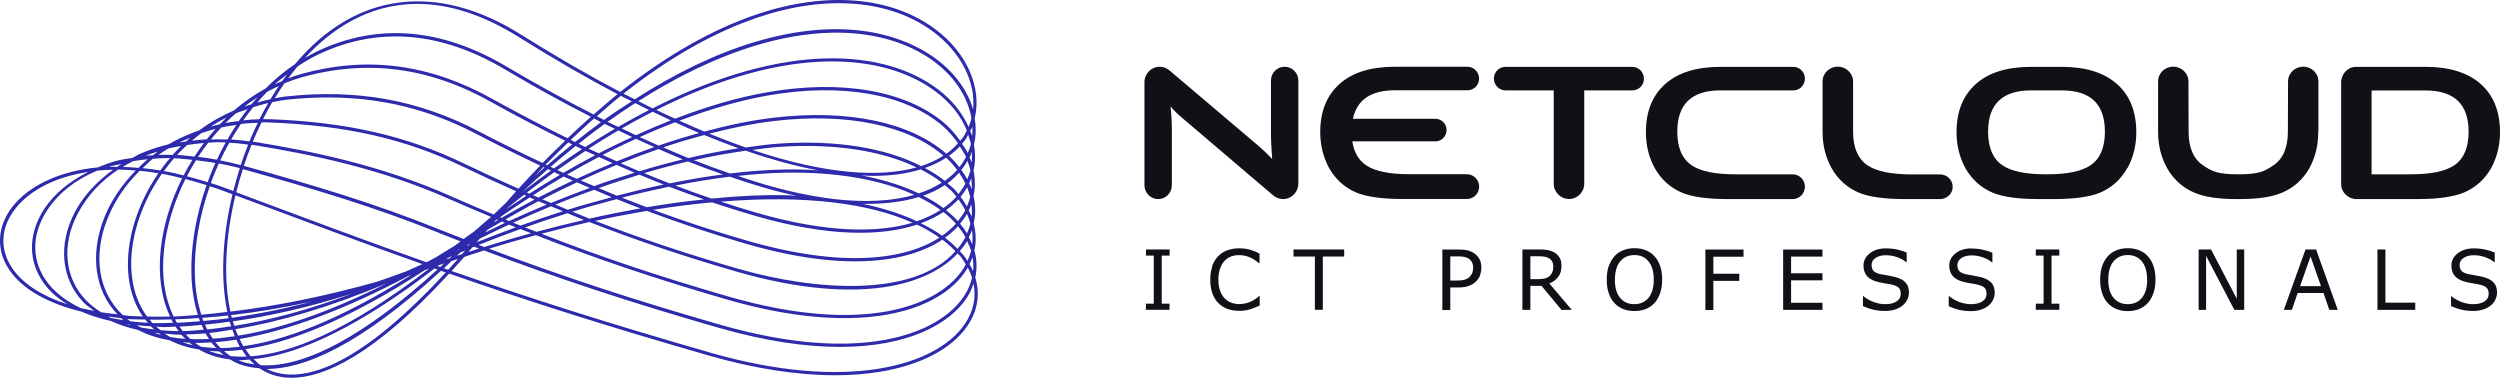
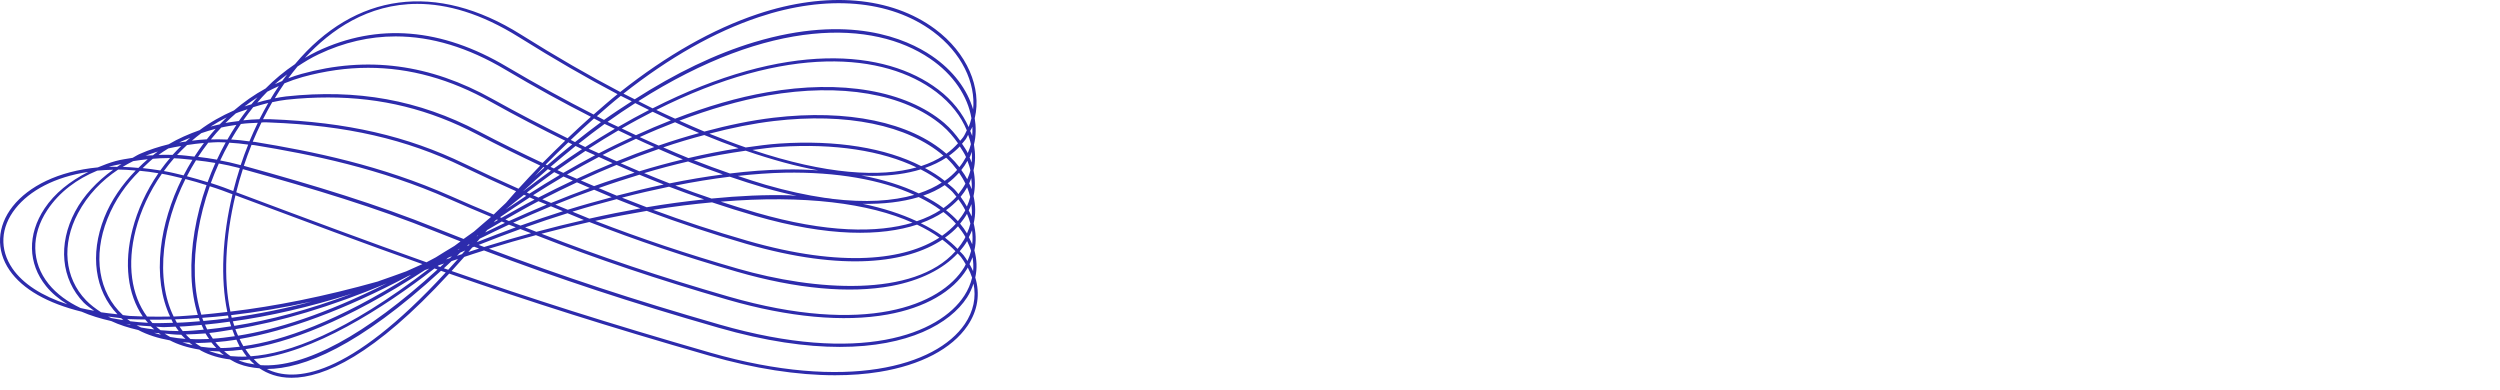
<svg xmlns="http://www.w3.org/2000/svg" width="186" height="29" viewBox="0 0 186 29" fill="none">
-   <path d="M182.403 22.029H182.358V22.774C182.622 22.892 182.886 22.983 183.137 23.042C183.388 23.101 183.684 23.134 183.999 23.134C184.301 23.134 184.552 23.094 184.765 23.022C184.977 22.951 185.163 22.852 185.318 22.722C185.466 22.604 185.582 22.454 185.659 22.284C185.742 22.114 185.781 21.937 185.781 21.767C185.781 21.447 185.697 21.192 185.53 21.022C185.363 20.839 185.112 20.708 184.784 20.617C184.623 20.578 184.424 20.532 184.192 20.492C183.954 20.453 183.774 20.421 183.645 20.394C183.407 20.342 183.233 20.257 183.137 20.153C183.04 20.041 182.995 19.898 182.995 19.708C182.995 19.499 183.085 19.329 183.285 19.192C183.478 19.061 183.735 18.989 184.05 18.989C184.34 18.989 184.623 19.035 184.893 19.133C185.17 19.231 185.389 19.349 185.562 19.499H185.607V18.793C185.408 18.701 185.176 18.629 184.913 18.57C184.649 18.512 184.366 18.479 184.05 18.479C183.568 18.479 183.169 18.603 182.854 18.845C182.545 19.087 182.384 19.394 182.384 19.767C182.384 20.094 182.474 20.362 182.667 20.564C182.854 20.767 183.15 20.911 183.542 20.996C183.735 21.042 183.915 21.074 184.095 21.101C184.269 21.127 184.43 21.159 184.578 21.198C184.777 21.251 184.925 21.323 185.015 21.421C185.112 21.512 185.157 21.663 185.157 21.865C185.157 22.101 185.054 22.284 184.855 22.421C184.649 22.558 184.366 22.63 183.999 22.63C183.742 22.63 183.465 22.584 183.169 22.48C182.873 22.375 182.616 22.231 182.391 22.042M177.475 18.558H176.883V23.055H179.695V22.519H177.475V18.558ZM164.499 18.558H163.579V23.055H164.132V19.035L166.236 23.055H166.969V18.558H166.416V22.225L164.499 18.558ZM153.214 18.558H151.464V19.015H152.043V22.591H151.464V23.049H153.214V22.591H152.635V19.015H153.214V18.558ZM138.648 22.029H138.603V22.774C138.867 22.892 139.131 22.983 139.382 23.042C139.639 23.101 139.929 23.134 140.244 23.134C140.546 23.134 140.797 23.094 141.01 23.022C141.222 22.951 141.408 22.852 141.563 22.722C141.711 22.604 141.82 22.454 141.904 22.284C141.987 22.114 142.026 21.937 142.026 21.767C142.026 21.447 141.942 21.192 141.775 21.022C141.608 20.839 141.357 20.708 141.029 20.617C140.868 20.578 140.669 20.532 140.437 20.492C140.199 20.453 140.019 20.421 139.89 20.394C139.652 20.342 139.485 20.257 139.388 20.153C139.292 20.041 139.247 19.898 139.247 19.708C139.247 19.499 139.337 19.329 139.536 19.192C139.729 19.061 139.987 18.989 140.302 18.989C140.585 18.989 140.868 19.035 141.145 19.133C141.421 19.231 141.64 19.349 141.814 19.499H141.859V18.793C141.659 18.701 141.428 18.629 141.17 18.57C140.907 18.512 140.624 18.479 140.308 18.479C139.826 18.479 139.427 18.603 139.112 18.845C138.803 19.087 138.642 19.394 138.642 19.767C138.642 20.094 138.738 20.362 138.925 20.564C139.112 20.767 139.408 20.911 139.8 20.996C139.993 21.042 140.173 21.074 140.353 21.101C140.527 21.127 140.688 21.159 140.836 21.198C141.035 21.251 141.177 21.323 141.273 21.421C141.37 21.512 141.415 21.663 141.415 21.865C141.415 22.101 141.312 22.284 141.112 22.421C140.907 22.558 140.624 22.63 140.257 22.63C139.999 22.63 139.723 22.584 139.427 22.48C139.131 22.375 138.874 22.231 138.648 22.042M129.719 18.564H126.881V23.062H127.473V20.898H129.403V20.368H127.473V19.1H129.719V18.57V18.564ZM120.152 20.806C120.152 20.224 120.28 19.767 120.538 19.453C120.795 19.139 121.149 18.976 121.599 18.976C122.05 18.976 122.397 19.133 122.654 19.453C122.912 19.773 123.04 20.218 123.04 20.806C123.04 21.395 122.905 21.846 122.648 22.16C122.384 22.473 122.037 22.63 121.593 22.63C121.149 22.63 120.795 22.473 120.538 22.16C120.274 21.846 120.145 21.395 120.145 20.806M119.682 19.813C119.586 20.1 119.541 20.434 119.541 20.8C119.541 21.166 119.586 21.506 119.682 21.793C119.779 22.081 119.914 22.329 120.094 22.526C120.274 22.728 120.493 22.879 120.744 22.983C121.001 23.088 121.284 23.14 121.599 23.14C121.915 23.14 122.198 23.088 122.455 22.99C122.706 22.885 122.918 22.735 123.105 22.532C123.279 22.336 123.42 22.094 123.517 21.8C123.613 21.512 123.665 21.179 123.665 20.806C123.665 20.434 123.62 20.107 123.523 19.813C123.426 19.518 123.291 19.277 123.105 19.074C122.931 18.878 122.712 18.727 122.461 18.623C122.204 18.518 121.927 18.466 121.606 18.466C121.284 18.466 121.014 18.518 120.757 18.623C120.499 18.727 120.28 18.878 120.107 19.074C119.927 19.283 119.785 19.532 119.689 19.819M113.853 19.067H114.548C114.709 19.067 114.844 19.08 114.966 19.107C115.082 19.133 115.185 19.172 115.269 19.231C115.372 19.296 115.442 19.381 115.494 19.479C115.539 19.577 115.565 19.695 115.565 19.826C115.565 19.996 115.545 20.133 115.494 20.244C115.449 20.355 115.384 20.453 115.294 20.532C115.198 20.623 115.082 20.682 114.941 20.715C114.799 20.747 114.638 20.767 114.452 20.767H113.86V19.074L113.853 19.067ZM114.509 18.558H113.268V23.055H113.86V21.27H114.69L116.176 23.055H116.941L115.269 21.087C115.552 20.976 115.777 20.813 115.938 20.591C116.099 20.375 116.176 20.1 116.176 19.78C116.176 19.538 116.131 19.342 116.041 19.185C115.951 19.028 115.828 18.897 115.668 18.799C115.526 18.708 115.365 18.649 115.185 18.61C115.005 18.577 114.786 18.558 114.516 18.558M100.002 18.558H96.238V19.087H97.827V23.049H98.419V19.087H100.008V18.558H100.002ZM90.197 19.813C90.094 20.1 90.043 20.434 90.043 20.806C90.043 21.179 90.094 21.538 90.203 21.833C90.313 22.127 90.461 22.369 90.654 22.558C90.853 22.754 91.078 22.898 91.342 22.99C91.606 23.081 91.895 23.127 92.217 23.127C92.391 23.127 92.545 23.114 92.687 23.088C92.828 23.062 92.957 23.029 93.079 22.99C93.221 22.944 93.337 22.898 93.427 22.859C93.517 22.82 93.62 22.774 93.722 22.728V22.029H93.677C93.459 22.225 93.227 22.375 92.976 22.473C92.732 22.571 92.462 22.624 92.178 22.624C91.973 22.624 91.779 22.584 91.593 22.512C91.406 22.447 91.246 22.329 91.104 22.186C90.969 22.042 90.859 21.859 90.776 21.63C90.692 21.401 90.647 21.127 90.647 20.813C90.647 20.499 90.686 20.251 90.763 20.015C90.84 19.78 90.943 19.597 91.078 19.44C91.22 19.283 91.381 19.165 91.561 19.093C91.741 19.022 91.94 18.982 92.166 18.982C92.442 18.982 92.7 19.028 92.938 19.126C93.176 19.218 93.42 19.375 93.665 19.577H93.71V18.865C93.42 18.714 93.156 18.616 92.918 18.558C92.68 18.499 92.442 18.473 92.204 18.473C91.876 18.473 91.58 18.525 91.31 18.623C91.04 18.721 90.814 18.871 90.628 19.067C90.435 19.27 90.281 19.518 90.178 19.806M85.835 22.591H85.256V23.049H87.012V22.591H86.433V19.015H87.019V18.558H85.262V19.015H85.841V22.591H85.835ZM96.598 13.661V5.999C96.598 5.431 96.141 4.966 95.575 4.966C95.009 4.966 94.559 5.424 94.559 5.999V10.137C94.559 10.353 94.585 10.922 94.649 11.837C94.392 11.55 94.025 11.19 93.536 10.772L87.012 5.241C86.813 5.071 86.555 4.966 86.279 4.966C85.655 4.966 85.147 5.483 85.147 6.117V13.726V13.779C85.147 14.348 85.603 14.812 86.169 14.812C86.736 14.812 87.186 14.348 87.186 13.779V9.49C87.186 9.078 87.154 8.562 87.089 7.921C87.328 8.202 87.598 8.47 87.9 8.725L94.726 14.537C94.926 14.707 95.183 14.812 95.46 14.812C96.084 14.812 96.592 14.302 96.592 13.661M101.636 12.295C101.076 11.916 100.735 11.321 100.613 10.517H106.796C107.252 10.517 107.626 10.137 107.626 9.673C107.626 9.209 107.252 8.837 106.796 8.837H100.658C100.96 7.425 101.996 6.718 103.765 6.718H109.176C109.659 6.718 110.045 6.326 110.045 5.842C110.045 5.359 109.652 4.966 109.176 4.966H103.785C101.99 4.966 100.613 5.391 99.661 6.248C98.709 7.098 98.226 8.294 98.226 9.83C98.226 10.811 98.451 11.7 98.882 12.497C99.358 13.341 100.027 13.942 100.883 14.315C101.662 14.648 102.826 14.805 104.37 14.805H109.131C109.639 14.805 110.051 14.393 110.051 13.883C110.051 13.373 109.633 12.962 109.131 12.962H104.859C103.366 12.962 102.286 12.739 101.636 12.295ZM109.601 19.93C109.601 20.061 109.581 20.179 109.543 20.29C109.504 20.394 109.44 20.499 109.343 20.597C109.247 20.689 109.125 20.761 108.977 20.806C108.829 20.852 108.636 20.872 108.398 20.872H107.902V19.074H108.488C108.674 19.074 108.829 19.087 108.951 19.113C109.073 19.139 109.182 19.185 109.279 19.25C109.388 19.322 109.466 19.414 109.523 19.532C109.575 19.643 109.607 19.78 109.607 19.937M110.109 20.473C110.18 20.303 110.212 20.12 110.212 19.917C110.212 19.649 110.167 19.44 110.07 19.27C109.98 19.1 109.845 18.956 109.678 18.845C109.536 18.747 109.375 18.675 109.189 18.629C109.002 18.584 108.777 18.564 108.513 18.564H107.31V23.062H107.902V21.388H108.494C108.816 21.388 109.08 21.349 109.285 21.27C109.498 21.192 109.678 21.081 109.832 20.924C109.954 20.8 110.051 20.649 110.122 20.479M122.307 5.849C122.307 5.365 121.915 4.973 121.439 4.973H112.013C111.531 4.973 111.145 5.365 111.145 5.849C111.145 6.333 111.537 6.725 112.013 6.725H115.597V13.661C115.597 14.295 116.111 14.805 116.736 14.805C117.36 14.805 117.868 14.295 117.868 13.661V6.725H121.439H121.445C121.927 6.725 122.313 6.333 122.313 5.849M124.79 9.798C124.79 7.751 125.858 6.725 127.994 6.725H133.424C133.9 6.725 134.286 6.333 134.286 5.849C134.286 5.365 133.894 4.973 133.424 4.973H128.02C126.219 4.973 124.848 5.398 123.89 6.254C122.931 7.104 122.455 8.3 122.455 9.837C122.455 10.817 122.674 11.706 123.111 12.504C123.587 13.347 124.256 13.949 125.106 14.321C125.884 14.655 127.049 14.812 128.593 14.812H133.373C133.875 14.812 134.286 14.4 134.286 13.89C134.286 13.38 133.875 12.968 133.373 12.968H129.088C127.595 12.968 126.521 12.746 125.865 12.301C125.151 11.818 124.79 10.981 124.79 9.798ZM132.665 23.055H135.592V22.526H133.257V20.859H135.592V20.329H133.257V19.093H135.592V18.564H132.665V23.062V23.055ZM145.281 13.896C145.281 13.386 144.857 12.975 144.336 12.975H142.18C140.688 12.968 139.601 12.746 138.944 12.301C138.23 11.818 137.87 10.981 137.87 9.798V6.058C137.864 5.45 137.355 4.96 136.731 4.96C136.107 4.96 135.599 5.45 135.599 6.058V9.837C135.605 10.817 135.824 11.706 136.268 12.504C136.744 13.347 137.413 13.949 138.269 14.321C139.047 14.655 140.218 14.812 141.762 14.812H144.336C144.857 14.812 145.281 14.406 145.281 13.896ZM146.69 18.479C146.208 18.479 145.809 18.603 145.494 18.845C145.185 19.087 145.024 19.394 145.024 19.767C145.024 20.094 145.121 20.362 145.307 20.564C145.5 20.767 145.79 20.911 146.182 20.996C146.375 21.042 146.562 21.074 146.735 21.101C146.909 21.127 147.07 21.159 147.218 21.198C147.417 21.251 147.565 21.323 147.655 21.421C147.752 21.512 147.797 21.663 147.797 21.865C147.797 22.101 147.694 22.284 147.495 22.421C147.289 22.558 147.006 22.63 146.639 22.63C146.382 22.63 146.105 22.584 145.809 22.48C145.513 22.375 145.256 22.231 145.031 22.042H144.986V22.787C145.249 22.905 145.513 22.996 145.764 23.055C146.021 23.114 146.311 23.147 146.626 23.147C146.928 23.147 147.179 23.107 147.392 23.035C147.604 22.964 147.791 22.866 147.945 22.735C148.093 22.617 148.202 22.467 148.286 22.297C148.37 22.127 148.408 21.95 148.408 21.78C148.408 21.46 148.325 21.205 148.157 21.035C147.99 20.852 147.739 20.721 147.411 20.63C147.25 20.591 147.051 20.545 146.819 20.506C146.581 20.466 146.401 20.434 146.272 20.407C146.034 20.355 145.867 20.27 145.77 20.166C145.674 20.055 145.629 19.911 145.629 19.721C145.629 19.512 145.725 19.342 145.912 19.205C146.105 19.074 146.362 19.002 146.678 19.002C146.967 19.002 147.25 19.048 147.52 19.146C147.797 19.244 148.016 19.362 148.189 19.512H148.235V18.806C148.035 18.714 147.803 18.642 147.546 18.584C147.282 18.525 146.999 18.492 146.684 18.492M156.605 9.798C156.605 10.981 156.244 11.818 155.53 12.301C154.874 12.746 153.8 12.968 152.307 12.968H152.21C150.718 12.968 149.643 12.746 148.987 12.301C148.273 11.818 147.913 10.981 147.913 9.798C147.913 7.751 148.974 6.725 151.117 6.725H153.401C155.537 6.725 156.605 7.745 156.605 9.798ZM158.284 12.504C158.721 11.706 158.94 10.817 158.94 9.837C158.94 8.3 158.464 7.098 157.505 6.254C156.553 5.404 155.176 4.973 153.375 4.973H151.123C149.328 4.973 147.951 5.398 146.999 6.254C146.047 7.104 145.565 8.3 145.565 9.837C145.565 10.817 145.79 11.706 146.221 12.504C146.703 13.347 147.366 13.949 148.222 14.321C149 14.655 150.165 14.812 151.709 14.812H152.789C154.334 14.812 155.498 14.648 156.277 14.321C157.126 13.949 157.795 13.347 158.271 12.504M159.751 20.806C159.751 21.395 159.616 21.846 159.358 22.16C159.094 22.473 158.747 22.63 158.303 22.63C157.859 22.63 157.505 22.473 157.248 22.16C156.984 21.846 156.856 21.395 156.856 20.806C156.856 20.218 156.984 19.767 157.242 19.453C157.499 19.139 157.853 18.976 158.303 18.976C158.753 18.976 159.101 19.133 159.358 19.453C159.616 19.773 159.744 20.218 159.744 20.806M160.22 21.8C160.317 21.512 160.368 21.179 160.368 20.806C160.368 20.434 160.323 20.107 160.227 19.813C160.13 19.518 159.995 19.277 159.809 19.074C159.635 18.878 159.416 18.727 159.165 18.623C158.908 18.518 158.625 18.466 158.31 18.466C157.994 18.466 157.718 18.518 157.46 18.623C157.203 18.727 156.984 18.878 156.811 19.074C156.63 19.283 156.489 19.532 156.392 19.819C156.296 20.107 156.251 20.44 156.251 20.806C156.251 21.172 156.296 21.512 156.392 21.8C156.489 22.088 156.624 22.336 156.804 22.532C156.984 22.735 157.203 22.885 157.454 22.99C157.711 23.094 157.994 23.147 158.303 23.147C158.612 23.147 158.908 23.094 159.152 22.996C159.403 22.892 159.616 22.741 159.802 22.539C159.976 22.343 160.117 22.101 160.214 21.806M172.489 9.837V6.058C172.489 5.45 171.987 4.96 171.363 4.96C170.739 4.96 170.231 5.45 170.231 6.058L170.218 9.798C170.218 10.981 169.858 11.818 169.144 12.301C168.488 12.746 168.05 12.968 166.557 12.968H166.5C165 12.968 164.563 12.746 163.907 12.301C163.193 11.818 162.832 10.981 162.832 9.798L162.82 6.058C162.82 5.45 162.311 4.96 161.687 4.96C161.063 4.96 160.561 5.45 160.561 6.058V9.837C160.568 10.817 160.786 11.706 161.23 12.504C161.706 13.347 162.376 13.949 163.231 14.321C164.01 14.655 164.968 14.812 166.512 14.812H166.538C168.082 14.812 169.041 14.648 169.819 14.321C170.675 13.949 171.344 13.347 171.82 12.504C172.258 11.706 172.476 10.817 172.476 9.837M172.682 21.29H171.125L171.904 19.081L172.682 21.29ZM173.3 23.055H173.93L172.316 18.558H171.531L169.916 23.055H170.514L170.945 21.8H172.869L173.3 23.055ZM183.664 9.798C183.664 10.981 183.311 11.818 182.59 12.301C181.94 12.746 180.859 12.968 179.367 12.968H176.446V6.732H180.46C182.596 6.732 183.664 7.751 183.664 9.804M186 9.837C186 8.3 185.524 7.104 184.572 6.254C183.613 5.404 182.236 4.973 180.441 4.973H175.288C174.677 4.973 174.181 5.496 174.181 6.137V13.406V13.694C174.181 14.315 174.702 14.812 175.333 14.812H179.856C181.4 14.812 182.558 14.642 183.343 14.315C184.198 13.942 184.868 13.341 185.344 12.504C185.781 11.7 186 10.811 186 9.83" fill="#101016" />
  <path d="M72.404 8.158C71.976 6.669 70.918 5.239 69.327 4.159C67.424 2.865 63.184 1.014 56.12 3.136C53.236 4.003 50.263 5.44 47.224 7.388C46.945 7.245 46.672 7.116 46.386 6.967C49.802 4.275 53.165 2.373 56.457 1.273C61.502 -0.416 66.229 -0.021 69.424 2.353C71.541 3.926 72.606 6.158 72.398 8.158M46.185 7.129C46.464 7.278 46.73 7.394 47.003 7.536C46.315 7.983 45.633 8.423 44.938 8.921C44.763 8.831 44.581 8.727 44.406 8.643C45.003 8.125 45.594 7.601 46.191 7.129M45.945 7.006C45.354 7.478 44.763 8.002 44.166 8.52C42.081 7.459 39.945 6.288 37.711 4.968C32.848 2.075 28.101 1.687 23.602 3.816C23.29 3.965 22.985 4.133 22.686 4.308C24.595 2.237 27.367 0.289 31.049 0.289C33.25 0.289 35.776 0.988 38.627 2.774C41.224 4.398 43.666 5.809 45.945 7.006ZM21.361 5.537C21.238 5.699 21.115 5.861 20.991 6.029C20.809 6.106 20.628 6.178 20.452 6.262C20.738 5.996 21.056 5.776 21.361 5.537ZM19.868 6.831C20.154 6.676 20.452 6.54 20.744 6.404C20.53 6.721 20.316 7.045 20.121 7.381C19.79 7.452 19.459 7.536 19.141 7.634C19.374 7.362 19.615 7.09 19.868 6.838M19.16 7.239C19.004 7.414 18.848 7.582 18.699 7.763C18.53 7.815 18.355 7.86 18.193 7.918C18.504 7.679 18.823 7.452 19.16 7.239ZM17.543 8.436C17.823 8.313 18.128 8.229 18.42 8.125C18.199 8.41 17.978 8.708 17.771 9.005C17.439 9.051 17.102 9.083 16.771 9.154C17.017 8.908 17.271 8.669 17.537 8.442M16.868 8.734C16.693 8.902 16.517 9.076 16.349 9.251C16.121 9.303 15.894 9.355 15.667 9.419C16.05 9.174 16.452 8.941 16.868 8.734ZM14.966 9.911C15.323 9.788 15.68 9.678 16.043 9.581C15.816 9.834 15.595 10.099 15.387 10.364C15.011 10.383 14.641 10.422 14.277 10.468C14.498 10.274 14.732 10.092 14.972 9.911M14.147 10.254C14.043 10.345 13.933 10.435 13.829 10.532C13.667 10.558 13.498 10.571 13.336 10.604C13.595 10.468 13.875 10.371 14.141 10.254M13.472 10.869C13.258 11.082 13.043 11.302 12.842 11.522C12.492 11.522 12.141 11.509 11.797 11.522C12.031 11.354 12.277 11.192 12.524 11.044C12.836 10.966 13.154 10.921 13.472 10.862M11.738 11.277C11.615 11.367 11.498 11.458 11.375 11.555C11.199 11.568 11.011 11.561 10.836 11.581C11.128 11.464 11.433 11.374 11.732 11.277M10.992 11.846C10.745 12.053 10.524 12.267 10.297 12.493C9.901 12.461 9.505 12.422 9.128 12.415C9.381 12.26 9.641 12.124 9.907 11.988C10.264 11.93 10.628 11.885 10.992 11.846ZM9.05 12.189C8.933 12.26 8.823 12.338 8.713 12.415C8.511 12.415 8.297 12.396 8.102 12.409C8.407 12.312 8.738 12.267 9.05 12.195M8.407 12.635C7.213 13.496 6.226 14.544 5.589 15.741C4.297 18.168 4.544 20.762 6.226 22.51C6.453 22.742 6.739 22.924 7.005 23.124C6.667 23.06 6.31 22.995 5.992 22.917C5.044 22.464 4.232 21.888 3.615 21.125C2.33 19.533 2.291 17.482 3.518 15.631C4.421 14.272 5.726 13.315 7.239 12.694C7.609 12.655 8.005 12.642 8.401 12.629M6.57 12.791C5.193 13.476 4.057 14.395 3.317 15.508C2.025 17.45 2.07 19.604 3.427 21.287C3.843 21.804 4.382 22.251 5.011 22.639C3.128 22.024 1.719 21.125 0.927 19.98C-0.047 18.556 0.031 16.925 1.154 15.508C2.2 14.188 4.063 13.166 6.57 12.791ZM7.524 23.234C7.115 22.969 6.732 22.684 6.401 22.341C4.791 20.672 4.563 18.181 5.804 15.858C6.531 14.492 7.57 13.431 8.79 12.616C9.206 12.616 9.654 12.648 10.096 12.687C9.083 13.729 8.264 14.913 7.758 16.194C6.667 18.944 7.057 21.642 8.738 23.383C8.329 23.331 7.907 23.299 7.524 23.234ZM8.031 23.551C8.355 23.597 8.693 23.635 9.024 23.674C9.057 23.7 9.076 23.739 9.115 23.765C9.141 23.784 9.167 23.797 9.193 23.817C8.881 23.765 8.57 23.726 8.271 23.661C8.193 23.622 8.109 23.59 8.037 23.551M9.394 24.101C9.479 24.114 9.57 24.121 9.654 24.134C9.674 24.147 9.699 24.166 9.719 24.179C9.615 24.147 9.492 24.134 9.388 24.101M10.161 24.198C10.498 24.237 10.868 24.25 11.219 24.276C11.297 24.36 11.394 24.431 11.479 24.509C11.148 24.47 10.81 24.431 10.498 24.367C10.388 24.308 10.264 24.257 10.161 24.198ZM11.459 24.761C11.576 24.774 11.706 24.774 11.823 24.787C11.875 24.826 11.92 24.871 11.972 24.91C11.797 24.865 11.621 24.813 11.466 24.761M12.258 24.82C12.641 24.852 13.011 24.904 13.427 24.904C13.446 24.904 13.466 24.904 13.485 24.904C13.582 25.014 13.693 25.111 13.803 25.214C13.394 25.182 13.011 25.137 12.66 25.072C12.518 24.994 12.388 24.91 12.258 24.826M13.576 25.467C13.738 25.48 13.92 25.48 14.089 25.492C14.167 25.557 14.251 25.622 14.336 25.68C14.063 25.616 13.81 25.551 13.576 25.467ZM14.524 25.506C14.608 25.506 14.686 25.518 14.771 25.518C15.076 25.518 15.4 25.492 15.725 25.473C15.842 25.622 15.965 25.758 16.089 25.894C15.686 25.881 15.303 25.848 14.953 25.797C14.803 25.712 14.66 25.616 14.524 25.512M15.556 26.101C15.803 26.12 16.05 26.14 16.316 26.146C16.42 26.243 16.537 26.327 16.654 26.418C16.238 26.34 15.874 26.23 15.556 26.107M16.686 26.127C17.095 26.114 17.537 26.081 18.004 26.023C18.115 26.198 18.232 26.372 18.355 26.528C17.92 26.547 17.524 26.528 17.154 26.495C16.985 26.392 16.835 26.262 16.68 26.133M17.745 26.787C17.835 26.787 17.92 26.8 18.011 26.8C18.186 26.8 18.374 26.761 18.556 26.748C18.673 26.877 18.809 26.994 18.939 27.11C18.589 27.058 18.232 26.994 17.913 26.871C17.855 26.845 17.803 26.812 17.745 26.787ZM19.868 27.453C22.55 27.44 26.66 25.803 32.809 20.148C32.926 20.187 33.043 20.225 33.16 20.271C25.868 28.191 21.861 28.45 19.868 27.46M33.601 20.161C33.913 19.824 34.218 19.481 34.542 19.113C35.036 18.951 35.529 18.782 36.01 18.634C41.601 20.756 46.906 22.503 53.47 24.386C56.977 25.395 59.97 25.81 62.483 25.81C67.573 25.81 70.677 24.095 71.95 22.128C72.164 21.798 72.314 21.448 72.43 21.099C72.638 22.121 72.43 23.157 71.781 24.108C69.638 27.259 62.95 29.142 52.847 26.237C45.224 24.043 39.503 22.218 33.594 20.161M72.346 9.432C72.353 9.659 72.353 9.885 72.333 10.112C72.294 9.989 72.229 9.866 72.184 9.743C72.236 9.639 72.307 9.542 72.346 9.432ZM47.496 7.524C57.314 1.286 64.957 1.48 69.19 4.359C70.937 5.543 72.002 7.168 72.275 8.798C72.216 9.018 72.158 9.238 72.067 9.452C71.612 8.436 70.866 7.465 69.807 6.663C65.872 3.673 58.502 3.007 48.555 8.061C48.211 7.892 47.854 7.711 47.503 7.53M45.204 9.064C45.899 8.565 46.581 8.106 47.263 7.672C47.607 7.847 47.951 8.022 48.289 8.184C47.535 8.572 46.776 8.986 45.997 9.439C45.73 9.309 45.471 9.199 45.204 9.064ZM44.984 9.219C45.243 9.348 45.49 9.452 45.743 9.581C45.023 10.008 44.289 10.455 43.542 10.94C43.38 10.862 43.211 10.772 43.049 10.694C43.698 10.183 44.347 9.678 44.984 9.219ZM44.198 8.818C44.367 8.902 44.542 9.005 44.711 9.089C44.075 9.555 43.425 10.06 42.782 10.571C42.678 10.519 42.568 10.461 42.464 10.409C43.042 9.859 43.62 9.322 44.191 8.818M21.439 5.835C21.654 5.543 21.887 5.246 22.134 4.948C22.64 4.612 23.16 4.295 23.712 4.036C25.582 3.149 27.491 2.709 29.439 2.709C32.101 2.709 34.822 3.531 37.588 5.175C39.789 6.482 41.906 7.64 43.964 8.688C43.386 9.199 42.808 9.736 42.23 10.287C40.419 9.394 38.575 8.442 36.659 7.375C31.984 4.761 27.329 4.146 22.433 5.498C22.088 5.595 21.751 5.705 21.426 5.835M20.264 7.601C20.602 7.53 20.946 7.459 21.309 7.42C22.374 7.304 23.4 7.252 24.407 7.252C28.381 7.252 31.965 8.145 35.504 9.995C37.107 10.836 38.659 11.594 40.192 12.318C39.653 12.875 39.114 13.444 38.575 14.04C37.263 13.457 35.939 12.849 34.569 12.189C30.276 10.112 25.816 9.089 20.115 8.869C19.933 8.863 19.751 8.869 19.569 8.869C19.79 8.436 20.017 8.009 20.258 7.595M18.095 8.96C18.329 8.624 18.582 8.3 18.835 7.976C19.199 7.86 19.576 7.756 19.959 7.659C19.732 8.054 19.511 8.462 19.303 8.869C18.894 8.882 18.491 8.908 18.095 8.954M17.92 9.225C18.342 9.167 18.764 9.154 19.18 9.135C18.959 9.588 18.751 10.053 18.556 10.519C18.102 10.455 17.641 10.403 17.199 10.377C17.426 9.982 17.667 9.601 17.92 9.225ZM15.699 10.364C15.94 10.06 16.193 9.769 16.459 9.491C16.835 9.4 17.212 9.348 17.589 9.29C17.355 9.646 17.128 10.008 16.92 10.383C16.511 10.371 16.102 10.358 15.699 10.371M15.498 10.617C15.745 10.604 15.991 10.578 16.238 10.578C16.427 10.578 16.608 10.591 16.79 10.597C16.556 11.018 16.342 11.445 16.141 11.878C15.667 11.794 15.199 11.723 14.738 11.671C14.972 11.309 15.232 10.959 15.498 10.61M13.173 11.529C13.407 11.277 13.654 11.031 13.914 10.791C14.329 10.726 14.751 10.675 15.173 10.636C14.927 10.966 14.686 11.309 14.466 11.652C14.03 11.607 13.595 11.542 13.173 11.529ZM12.953 11.775C13.407 11.788 13.862 11.852 14.316 11.891C14.082 12.273 13.862 12.661 13.66 13.05C13.167 12.933 12.667 12.804 12.193 12.726C12.427 12.402 12.68 12.079 12.953 11.768M10.608 12.512C10.862 12.279 11.102 12.027 11.368 11.814C11.738 11.781 12.102 11.762 12.479 11.762C12.53 11.762 12.589 11.762 12.647 11.762C12.394 12.059 12.154 12.364 11.927 12.681C11.479 12.61 11.037 12.551 10.608 12.506M9.135 23.435C7.336 21.772 6.888 19.061 7.992 16.285C8.557 14.861 9.401 13.684 10.401 12.707C10.849 12.745 11.31 12.81 11.784 12.888C10.868 14.221 10.225 15.651 9.862 17.055C9.206 19.604 9.498 21.901 10.621 23.545C10.297 23.532 9.966 23.525 9.654 23.506C9.472 23.493 9.316 23.461 9.135 23.441M11.005 24.017C10.557 23.991 10.115 23.959 9.687 23.901C9.602 23.843 9.531 23.784 9.459 23.726C9.518 23.726 9.563 23.739 9.622 23.745C9.998 23.771 10.414 23.758 10.803 23.771C10.868 23.855 10.933 23.933 11.005 24.011M10.94 23.551C9.764 21.959 9.44 19.669 10.096 17.107C10.459 15.696 11.115 14.259 12.043 12.927C12.53 13.011 13.043 13.14 13.55 13.263C12.699 14.978 12.154 16.777 11.966 18.478C11.745 20.439 12.005 22.173 12.654 23.551C12.069 23.564 11.498 23.564 10.94 23.551ZM11.336 24.03C11.264 23.953 11.199 23.868 11.128 23.784C11.648 23.797 12.206 23.771 12.751 23.765C12.797 23.849 12.829 23.94 12.875 24.017C12.362 24.024 11.829 24.056 11.336 24.037M13.297 24.632C12.829 24.632 12.375 24.606 11.94 24.567C11.829 24.483 11.719 24.392 11.615 24.302C11.803 24.308 11.966 24.341 12.16 24.341C12.446 24.341 12.764 24.308 13.063 24.302C13.134 24.418 13.219 24.522 13.297 24.632ZM13.16 24.011C13.115 23.933 13.069 23.843 13.024 23.758C13.595 23.745 14.199 23.707 14.797 23.661C14.823 23.739 14.842 23.823 14.875 23.901C14.297 23.946 13.719 23.998 13.16 24.011ZM13.595 24.632C13.511 24.528 13.433 24.405 13.355 24.296C13.881 24.282 14.446 24.218 14.998 24.172C15.05 24.296 15.102 24.412 15.16 24.528C14.634 24.567 14.089 24.632 13.595 24.632ZM15.556 25.221C15.063 25.24 14.595 25.247 14.167 25.221C14.05 25.117 13.933 25.001 13.823 24.884C14.297 24.871 14.784 24.846 15.29 24.807C15.368 24.956 15.466 25.085 15.556 25.221ZM15.414 24.509C15.355 24.399 15.31 24.276 15.251 24.153C15.849 24.101 16.465 24.017 17.089 23.933C17.121 24.05 17.16 24.16 17.199 24.276C16.595 24.367 15.985 24.457 15.414 24.509ZM15.836 25.195C15.745 25.059 15.654 24.923 15.569 24.774C16.115 24.723 16.706 24.613 17.284 24.522C17.342 24.69 17.407 24.852 17.472 25.014C16.894 25.098 16.342 25.169 15.836 25.195ZM17.842 25.797C17.335 25.855 16.855 25.894 16.42 25.894C16.284 25.758 16.147 25.616 16.024 25.46C16.53 25.421 17.05 25.357 17.589 25.273C17.673 25.447 17.751 25.635 17.842 25.803M18.108 25.758C18.004 25.59 17.913 25.408 17.829 25.221C21.374 24.619 25.621 23.053 30.387 20.529C30.452 20.504 30.517 20.484 30.588 20.458C25.069 23.933 21.043 25.357 18.115 25.751M32.426 19.145C32.341 19.19 32.27 19.223 32.185 19.274C32.03 19.358 31.88 19.43 31.731 19.514C27.478 18.006 23.004 16.343 17.576 14.305C17.719 13.729 17.881 13.153 18.069 12.584C23.439 14.072 27.965 15.444 32.393 17.223C33.023 17.475 33.647 17.715 34.263 17.961C34.114 18.071 33.958 18.181 33.809 18.297C33.348 18.575 32.893 18.847 32.426 19.145ZM32.757 19.863C32.692 19.837 32.627 19.818 32.562 19.798C32.595 19.779 32.62 19.753 32.647 19.734C32.783 19.688 32.906 19.649 33.036 19.604C32.939 19.695 32.848 19.779 32.75 19.869M33.465 19.209C33.374 19.242 33.283 19.268 33.192 19.3C33.244 19.261 33.296 19.216 33.348 19.177C33.439 19.138 33.53 19.099 33.62 19.061C33.569 19.106 33.517 19.158 33.471 19.209M34.075 19.268C33.828 19.546 33.588 19.811 33.348 20.07C33.237 20.031 33.133 19.999 33.023 19.96C33.218 19.779 33.406 19.611 33.601 19.423C33.763 19.371 33.919 19.32 34.075 19.268ZM34.114 18.575C34.114 18.575 34.069 18.595 34.042 18.608C34.069 18.582 34.101 18.556 34.133 18.537C34.153 18.53 34.172 18.517 34.192 18.504C34.166 18.53 34.146 18.549 34.12 18.575M34.38 18.905C34.25 18.951 34.127 18.989 33.997 19.035C34.075 18.957 34.159 18.88 34.237 18.795C34.361 18.744 34.484 18.692 34.614 18.634C34.536 18.724 34.458 18.815 34.38 18.899M35.64 18.491C35.38 18.575 35.114 18.666 34.848 18.75C34.945 18.64 35.042 18.524 35.133 18.414C35.179 18.394 35.231 18.375 35.276 18.355C35.4 18.401 35.517 18.446 35.64 18.491ZM36.017 18.375C35.88 18.323 35.75 18.271 35.614 18.22C36.659 17.805 37.698 17.411 38.718 17.042C38.977 17.145 39.244 17.249 39.51 17.352C38.361 17.669 37.205 18.006 36.023 18.375M72.32 20.672C72.21 21.125 72.021 21.571 71.749 21.992C69.885 24.871 64.002 27.162 53.535 24.147C47.094 22.296 41.86 20.575 36.38 18.504C37.568 18.135 38.737 17.799 39.873 17.495C44.393 19.268 48.931 20.795 54.152 22.302C58.678 23.61 62.782 23.985 66.022 23.402C68.807 22.904 70.911 21.701 71.943 20.012C71.963 19.973 71.976 19.941 72.002 19.902C72.132 20.154 72.242 20.407 72.326 20.665M72.359 19.132C72.411 19.481 72.437 19.824 72.398 20.174C72.32 19.999 72.229 19.824 72.132 19.649C72.216 19.481 72.294 19.307 72.359 19.132ZM72.32 17.132C72.365 17.482 72.372 17.831 72.333 18.174C72.262 18 72.171 17.825 72.08 17.65C72.164 17.475 72.255 17.307 72.32 17.132ZM72.301 11.277C72.32 11.555 72.32 11.826 72.294 12.098C72.255 11.969 72.19 11.839 72.138 11.71C72.145 11.691 72.164 11.678 72.171 11.658C72.229 11.535 72.255 11.406 72.307 11.277M72.028 10.028C72.106 10.261 72.19 10.487 72.236 10.726C72.177 10.953 72.099 11.173 72.002 11.386C71.885 11.147 71.723 10.921 71.573 10.694C71.671 10.578 71.775 10.461 71.865 10.338C71.93 10.241 71.969 10.131 72.028 10.028ZM48.821 8.184C58.58 3.272 65.801 3.919 69.658 6.844C70.736 7.666 71.508 8.656 71.93 9.698C71.846 9.866 71.775 10.041 71.664 10.202C71.599 10.299 71.515 10.383 71.437 10.474C71.106 10.008 70.729 9.562 70.249 9.148C67.392 6.734 62.593 5.899 57.087 6.864C54.886 7.245 52.594 7.918 50.23 8.831C49.763 8.617 49.302 8.41 48.821 8.177M46.256 9.562C47.035 9.109 47.802 8.701 48.555 8.313C49.016 8.533 49.464 8.746 49.912 8.954C49.055 9.29 48.191 9.659 47.315 10.06C46.964 9.898 46.613 9.73 46.263 9.562M43.795 11.063C44.542 10.578 45.276 10.131 46.003 9.704C46.347 9.872 46.691 10.034 47.035 10.196C46.211 10.578 45.393 10.966 44.555 11.406C44.302 11.289 44.055 11.186 43.802 11.069M43.555 11.225C43.795 11.341 44.036 11.438 44.276 11.548C43.497 11.962 42.711 12.396 41.912 12.862C41.763 12.797 41.614 12.72 41.471 12.655C42.178 12.156 42.873 11.678 43.562 11.225M42.828 10.862C42.984 10.94 43.146 11.024 43.302 11.095C42.614 11.548 41.919 12.027 41.211 12.532C41.127 12.493 41.042 12.454 40.958 12.415C41.588 11.878 42.211 11.354 42.821 10.862M40.601 12.241C41.159 11.665 41.724 11.121 42.282 10.591C42.38 10.636 42.477 10.688 42.575 10.739C41.958 11.231 41.334 11.762 40.711 12.299C40.672 12.279 40.64 12.267 40.601 12.247M39.77 13.127C39.99 12.894 40.211 12.655 40.425 12.428C40.451 12.441 40.477 12.454 40.503 12.467C40.257 12.681 40.01 12.907 39.763 13.127M36.848 16.408C36.887 16.382 36.925 16.356 36.965 16.33C36.99 16.343 37.016 16.356 37.049 16.362C36.945 16.421 36.835 16.485 36.731 16.55C36.77 16.505 36.815 16.453 36.854 16.408M18.803 10.545C19.004 10.06 19.225 9.581 19.452 9.115C19.504 9.115 19.55 9.102 19.602 9.102C19.777 9.102 19.939 9.102 20.108 9.115C25.777 9.335 30.205 10.345 34.465 12.409C35.809 13.056 37.107 13.651 38.4 14.227C38.146 14.505 37.9 14.803 37.646 15.088C37.341 15.379 37.036 15.657 36.731 15.961C35.672 15.521 34.614 15.075 33.53 14.589C28.367 12.299 23.264 11.264 18.959 10.558C18.907 10.552 18.855 10.552 18.803 10.545ZM34.737 18.31C34.776 18.271 34.822 18.233 34.861 18.187C34.887 18.2 34.913 18.207 34.945 18.22C34.88 18.245 34.809 18.278 34.737 18.31ZM35.133 18.038C35.133 18.038 35.127 18.038 35.12 18.038C35.127 18.038 35.133 18.032 35.146 18.025C35.146 18.025 35.14 18.038 35.133 18.038ZM38.373 16.912C37.419 17.262 36.452 17.631 35.471 18.019C35.549 17.928 35.62 17.844 35.698 17.754C36.426 17.398 37.153 17.042 37.867 16.712C38.036 16.783 38.205 16.841 38.373 16.912ZM38.724 16.783C38.542 16.712 38.361 16.641 38.179 16.57C39.127 16.136 40.062 15.735 40.99 15.347C41.289 15.47 41.581 15.592 41.88 15.715C40.841 16.045 39.795 16.401 38.731 16.783M39.906 17.249C39.627 17.139 39.347 17.035 39.068 16.919C40.14 16.537 41.185 16.188 42.224 15.864C42.633 16.032 43.042 16.207 43.445 16.369C42.282 16.634 41.107 16.925 39.906 17.249ZM71.846 19.669C71.807 19.74 71.781 19.818 71.736 19.889C70.002 22.723 64.372 24.994 54.224 22.07C49.133 20.601 44.691 19.113 40.282 17.391C41.503 17.068 42.685 16.783 43.847 16.518C47.373 17.896 50.931 19.093 54.84 20.219C59.256 21.494 63.23 21.856 66.333 21.274C68.463 20.872 70.158 20.025 71.249 18.854C71.327 18.944 71.424 19.028 71.495 19.119C71.638 19.3 71.742 19.481 71.853 19.669M71.95 17.928C72.06 18.174 72.177 18.414 72.249 18.666C72.184 18.918 72.093 19.171 71.982 19.417C71.891 19.268 71.794 19.125 71.684 18.983C71.606 18.88 71.495 18.789 71.404 18.692C71.612 18.453 71.801 18.2 71.956 17.935M72.197 16.634C72.138 16.88 72.054 17.126 71.943 17.365C71.801 17.119 71.625 16.874 71.43 16.641C71.625 16.401 71.801 16.162 71.943 15.909C72.047 16.149 72.132 16.388 72.197 16.634ZM72.294 16.104C72.236 15.955 72.145 15.806 72.073 15.657C72.151 15.502 72.216 15.34 72.275 15.185C72.307 15.495 72.326 15.8 72.294 16.104ZM72.262 13.244C72.288 13.522 72.32 13.8 72.294 14.078C72.242 13.93 72.177 13.787 72.106 13.645C72.171 13.515 72.21 13.38 72.262 13.25M71.982 11.975C72.067 12.208 72.151 12.441 72.197 12.674C72.145 12.901 72.054 13.121 71.963 13.334C71.84 13.101 71.684 12.875 71.521 12.648C71.69 12.441 71.84 12.215 71.976 11.969M71.411 10.895C71.573 11.154 71.755 11.412 71.872 11.684C71.736 11.943 71.573 12.195 71.379 12.435C71.164 12.156 70.924 11.891 70.651 11.632C70.638 11.619 70.619 11.607 70.599 11.594C70.898 11.38 71.171 11.147 71.411 10.895ZM50.542 8.979C52.814 8.119 55.016 7.478 57.132 7.103C62.567 6.152 67.288 6.967 70.086 9.329C70.573 9.743 70.95 10.196 71.275 10.662C71.021 10.94 70.742 11.205 70.411 11.438C67.716 9.083 63.061 8.106 57.541 8.759C55.905 8.954 54.184 9.309 52.405 9.788C51.801 9.536 51.178 9.264 50.542 8.979ZM47.6 10.196C48.483 9.795 49.36 9.432 50.224 9.096C50.828 9.368 51.438 9.652 52.016 9.898C51.029 10.17 50.029 10.474 49.003 10.83C48.535 10.629 48.068 10.416 47.6 10.202M44.834 11.529C45.672 11.089 46.496 10.707 47.321 10.325C47.776 10.539 48.23 10.746 48.678 10.94C47.756 11.264 46.834 11.613 45.886 12.001C45.535 11.846 45.185 11.691 44.834 11.529ZM42.185 12.985C42.984 12.519 43.769 12.092 44.555 11.678C44.899 11.833 45.237 11.988 45.575 12.137C44.698 12.499 43.815 12.881 42.919 13.302C42.672 13.192 42.432 13.095 42.185 12.985ZM41.925 13.134C42.159 13.237 42.386 13.328 42.62 13.431C41.77 13.832 40.919 14.253 40.055 14.7C39.925 14.641 39.789 14.583 39.659 14.525C40.419 14.04 41.179 13.574 41.925 13.134ZM41.237 12.81C41.373 12.875 41.516 12.946 41.653 13.011C40.906 13.451 40.146 13.923 39.386 14.408C39.322 14.382 39.263 14.35 39.198 14.324C39.886 13.8 40.562 13.289 41.23 12.81M38.945 14.208C39.555 13.645 40.159 13.101 40.763 12.584C40.841 12.616 40.912 12.655 40.99 12.694C40.322 13.172 39.64 13.684 38.951 14.214C38.951 14.214 38.951 14.214 38.945 14.214M37.607 15.599C38.068 15.23 38.529 14.842 38.984 14.492C39.042 14.518 39.094 14.544 39.153 14.57C38.646 14.9 38.127 15.249 37.607 15.599ZM40.666 15.224C39.744 15.612 38.809 16.02 37.867 16.447C37.783 16.408 37.692 16.369 37.601 16.33C38.425 15.864 39.25 15.392 40.062 14.971C40.263 15.055 40.464 15.133 40.666 15.217M40.99 15.094C40.776 15.004 40.562 14.919 40.347 14.829C41.218 14.382 42.075 13.962 42.925 13.567C43.243 13.71 43.562 13.845 43.88 13.981C42.932 14.331 41.971 14.7 40.997 15.101M42.243 15.605C41.932 15.476 41.627 15.353 41.315 15.224C42.289 14.822 43.25 14.46 44.204 14.117C44.639 14.305 45.081 14.499 45.51 14.674C44.432 14.965 43.354 15.256 42.243 15.605ZM43.86 16.272C43.438 16.104 43.01 15.922 42.588 15.748C43.711 15.398 44.795 15.107 45.88 14.816C46.471 15.055 47.061 15.282 47.652 15.502C46.412 15.722 45.152 15.974 43.86 16.265M71.086 18.692C67.983 22.173 60.613 21.636 54.905 19.992C51.133 18.905 47.691 17.754 44.282 16.434C45.607 16.142 46.88 15.903 48.12 15.69C50.548 16.595 52.99 17.411 55.522 18.142C62.794 20.245 67.522 19.552 70.112 17.831C70.469 18.103 70.807 18.388 71.086 18.692ZM71.275 16.835C71.482 17.094 71.677 17.359 71.827 17.631C71.801 17.682 71.781 17.741 71.749 17.792C71.599 18.051 71.424 18.291 71.242 18.517C70.963 18.226 70.651 17.948 70.307 17.682C70.677 17.417 71.002 17.139 71.275 16.835ZM71.814 15.638C71.814 15.638 71.794 15.683 71.788 15.702C71.645 15.961 71.469 16.207 71.268 16.453C71.008 16.162 70.71 15.896 70.385 15.638C70.736 15.385 71.041 15.114 71.307 14.829C71.502 15.094 71.677 15.366 71.814 15.638ZM71.956 13.936C72.047 14.169 72.125 14.408 72.184 14.654C72.125 14.894 72.041 15.133 71.937 15.366C71.801 15.12 71.645 14.881 71.469 14.641C71.658 14.415 71.82 14.182 71.956 13.936ZM71.353 12.849C71.534 13.114 71.697 13.386 71.827 13.664C71.684 13.93 71.508 14.188 71.307 14.441C71.216 14.324 71.132 14.208 71.021 14.098C70.866 13.936 70.671 13.794 70.495 13.638C70.814 13.405 71.093 13.14 71.353 12.849ZM52.782 9.944C54.438 9.51 56.042 9.186 57.574 9.005C62.983 8.365 67.541 9.309 70.19 11.581C69.71 11.891 69.164 12.15 68.534 12.357C65.905 11.011 62.243 10.396 57.977 10.681C57.171 10.733 56.327 10.856 55.483 10.972C54.62 10.675 53.717 10.325 52.782 9.95M49.347 10.966C50.386 10.61 51.399 10.312 52.399 10.047C53.282 10.409 54.133 10.739 54.951 11.031C53.736 11.218 52.496 11.458 51.217 11.762C50.6 11.516 49.97 11.238 49.347 10.966ZM46.191 12.144C47.146 11.755 48.081 11.406 49.003 11.089C49.607 11.354 50.217 11.619 50.808 11.859C49.75 12.118 48.672 12.402 47.568 12.745C47.107 12.551 46.646 12.351 46.185 12.15M44.211 13.852C43.88 13.71 43.549 13.567 43.218 13.425C44.114 13.011 44.997 12.629 45.873 12.267C46.321 12.467 46.769 12.661 47.211 12.849C46.224 13.159 45.224 13.476 44.204 13.845M45.899 14.564C45.451 14.382 44.997 14.188 44.542 13.994C45.568 13.625 46.574 13.308 47.574 12.998C48.178 13.25 48.776 13.496 49.38 13.729C48.243 13.968 47.087 14.246 45.899 14.557M48.126 15.424C47.51 15.191 46.893 14.952 46.276 14.706C47.471 14.395 48.633 14.13 49.776 13.891C50.652 14.227 51.522 14.538 52.386 14.835C51.003 14.984 49.594 15.165 48.12 15.418M69.898 17.676C67.353 19.326 62.723 19.967 55.593 17.909C53.197 17.217 50.886 16.459 48.594 15.612C50.133 15.36 51.581 15.185 52.977 15.055C54.055 15.418 55.126 15.754 56.204 16.065C61.639 17.637 65.58 17.585 68.229 16.712C68.84 17.009 69.405 17.327 69.892 17.682M71.119 16.641C70.833 16.964 70.489 17.262 70.093 17.54C69.625 17.204 69.086 16.893 68.508 16.608C69.145 16.375 69.71 16.097 70.19 15.774C70.534 16.045 70.846 16.33 71.119 16.641ZM70.288 13.774C70.476 13.936 70.684 14.091 70.853 14.266C70.969 14.389 71.054 14.512 71.158 14.635C70.885 14.939 70.56 15.217 70.197 15.482C69.749 15.139 69.229 14.835 68.684 14.557C69.268 14.357 69.807 14.098 70.288 13.774ZM55.996 11.154C56.671 11.069 57.353 10.966 57.996 10.927C62.093 10.655 65.619 11.212 68.19 12.454C65.483 13.211 61.47 12.991 55.99 11.16M68.502 12.603C69.073 12.901 69.606 13.218 70.067 13.586C69.58 13.897 69.008 14.175 68.353 14.389C67.132 13.8 65.691 13.354 64.08 13.05C64.359 13.062 64.652 13.088 64.911 13.088C66.301 13.088 67.489 12.914 68.496 12.603M51.626 11.917C52.951 11.613 54.23 11.393 55.483 11.212C57.457 11.891 59.256 12.377 60.873 12.674C60.067 12.622 59.243 12.59 58.379 12.61C57.081 12.635 55.723 12.732 54.308 12.907C53.425 12.603 52.529 12.273 51.626 11.917ZM49.821 13.645C49.191 13.405 48.561 13.14 47.925 12.881C49.042 12.545 50.12 12.267 51.191 12.014C52.068 12.364 52.931 12.681 53.782 12.978C52.496 13.146 51.178 13.367 49.815 13.645M52.951 14.777C52.048 14.473 51.146 14.149 50.243 13.806C51.633 13.528 52.99 13.308 54.295 13.146C55.172 13.444 56.042 13.729 56.892 13.975C57.671 14.201 58.47 14.402 59.275 14.57C59.093 14.564 58.931 14.538 58.749 14.531C56.938 14.479 54.996 14.57 52.951 14.771M67.892 16.57C65.294 17.346 61.483 17.333 56.275 15.825C55.392 15.573 54.509 15.288 53.626 15.004C59.879 14.486 64.677 15.127 67.892 16.57ZM61.873 14.784C61.704 14.764 61.535 14.732 61.359 14.719C60.028 14.525 58.567 14.214 56.964 13.748C56.282 13.548 55.587 13.321 54.892 13.088C56.1 12.959 57.269 12.868 58.392 12.849C62.256 12.778 65.567 13.373 68.022 14.499C66.444 14.952 64.411 15.101 61.873 14.79M68.353 14.661C68.944 14.952 69.496 15.269 69.976 15.625C69.476 15.948 68.885 16.233 68.21 16.459C67.054 15.916 65.697 15.482 64.191 15.165C65.697 15.191 67.112 15.036 68.353 14.661ZM70.483 11.814C70.762 12.079 70.995 12.357 71.21 12.642C70.95 12.933 70.645 13.211 70.288 13.457C69.853 13.101 69.346 12.791 68.814 12.499C69.411 12.292 69.937 12.034 70.392 11.736C70.424 11.762 70.457 11.788 70.489 11.814M37.198 16.162C37.945 15.651 38.679 15.159 39.412 14.687C39.529 14.738 39.653 14.796 39.77 14.848C38.958 15.269 38.133 15.748 37.309 16.207C37.27 16.194 37.231 16.175 37.192 16.155M36.237 17.119C36.601 16.906 36.971 16.686 37.335 16.479C37.413 16.511 37.49 16.55 37.568 16.582C37.081 16.809 36.588 17.055 36.094 17.294C36.146 17.236 36.192 17.184 36.244 17.119M35.452 17.598C35.452 17.598 35.484 17.566 35.504 17.547C35.529 17.527 35.562 17.514 35.588 17.495C35.588 17.495 35.588 17.495 35.581 17.501C35.581 17.501 35.556 17.534 35.536 17.553C35.504 17.566 35.477 17.579 35.445 17.598M18.719 10.778C18.784 10.791 18.855 10.785 18.92 10.798C23.212 11.503 28.296 12.532 33.432 14.809C34.484 15.275 35.51 15.709 36.536 16.136C36.114 16.485 35.692 16.861 35.263 17.23C35.004 17.417 34.75 17.592 34.491 17.779C33.828 17.521 33.16 17.262 32.484 16.99C28.049 15.204 23.517 13.826 18.141 12.338C18.316 11.807 18.511 11.289 18.719 10.765M16.387 11.93C16.595 11.484 16.823 11.044 17.063 10.617C17.537 10.642 18.004 10.694 18.465 10.759C18.264 11.264 18.076 11.775 17.907 12.286C17.868 12.273 17.829 12.267 17.784 12.254C17.309 12.124 16.849 12.021 16.381 11.937M16.277 12.163C16.764 12.254 17.251 12.351 17.725 12.48C17.764 12.493 17.797 12.499 17.842 12.512C17.66 13.082 17.498 13.645 17.355 14.214C17.108 14.124 16.868 14.033 16.621 13.936C16.303 13.819 15.998 13.722 15.686 13.619C15.868 13.127 16.063 12.635 16.284 12.156M13.907 13.114C14.115 12.713 14.342 12.312 14.582 11.924C15.069 11.975 15.55 12.046 16.024 12.124C15.81 12.597 15.621 13.075 15.446 13.554C14.92 13.392 14.407 13.244 13.907 13.114ZM14.725 23.428C14.121 23.467 13.498 23.532 12.92 23.551C12.258 22.205 11.992 20.478 12.212 18.511C12.401 16.815 12.946 15.023 13.797 13.321C14.31 13.451 14.836 13.606 15.368 13.774C14.563 16.065 14.167 18.42 14.245 20.536C14.284 21.617 14.453 22.581 14.719 23.428M14.979 23.415C14.706 22.568 14.537 21.61 14.498 20.529C14.427 18.446 14.816 16.116 15.608 13.858C15.914 13.955 16.219 14.052 16.537 14.169C16.797 14.266 17.043 14.357 17.297 14.454C16.537 17.618 16.394 20.743 16.913 23.208C16.258 23.28 15.595 23.364 14.972 23.415M17.011 23.674C16.375 23.758 15.751 23.83 15.134 23.881C15.102 23.804 15.076 23.726 15.043 23.648C15.673 23.603 16.316 23.545 16.965 23.474C16.978 23.538 16.991 23.61 17.004 23.674M17.238 23.642C17.219 23.577 17.206 23.512 17.193 23.448C19.082 23.228 21.076 22.898 23.205 22.432C21.173 22.969 19.167 23.377 17.245 23.642M17.433 24.244C17.394 24.134 17.361 24.024 17.323 23.907C20.024 23.532 22.965 22.865 26.199 21.843C22.972 23.053 20.043 23.836 17.426 24.244M28.153 20.931C24.121 22.063 20.465 22.788 17.141 23.183C16.615 20.762 16.758 17.669 17.517 14.531C22.842 16.524 27.244 18.168 31.426 19.649C31.023 19.837 30.627 20.012 30.224 20.187C29.536 20.439 28.848 20.685 28.153 20.924M28.776 21.079C24.134 23.402 20.53 24.528 17.712 24.975C17.641 24.813 17.569 24.658 17.511 24.49C20.816 23.946 24.595 22.833 28.776 21.079ZM18.881 26.715C23.257 26.301 28.504 22.937 32.328 19.973C32.4 19.999 32.478 20.025 32.549 20.051C27.199 24.936 22.647 27.395 19.394 27.168C19.355 27.142 19.316 27.123 19.284 27.097C19.134 26.987 19.011 26.845 18.881 26.715ZM18.264 25.978C21.387 25.531 25.699 23.94 31.621 20.09C31.724 20.051 31.835 20.012 31.939 19.98C25.705 24.781 21.465 26.308 18.654 26.508C18.511 26.347 18.387 26.166 18.264 25.978ZM21.166 6.197C21.602 6.016 22.05 5.861 22.511 5.731C24.166 5.278 25.79 5.045 27.393 5.045C30.484 5.045 33.51 5.886 36.542 7.588C38.432 8.643 40.257 9.588 42.049 10.468C41.49 11.005 40.932 11.548 40.367 12.124C38.815 11.393 37.244 10.629 35.62 9.775C31.14 7.433 26.582 6.605 21.283 7.174C20.998 7.206 20.718 7.258 20.446 7.31C20.673 6.941 20.894 6.579 21.14 6.229C21.147 6.216 21.16 6.204 21.166 6.197ZM72.528 8.766C73.047 6.54 71.969 3.939 69.567 2.159C66.307 -0.261 61.496 -0.668 56.373 1.046C53.029 2.166 49.613 4.101 46.146 6.844C43.841 5.634 41.38 4.217 38.75 2.567C32.452 -1.38 26.407 -0.552 21.946 4.773C21.16 5.304 20.426 5.906 19.758 6.585C18.913 7.045 18.128 7.601 17.407 8.216C16.478 8.624 15.615 9.109 14.849 9.685C14.05 9.969 13.271 10.306 12.55 10.733C11.816 10.914 11.102 11.141 10.433 11.438C10.232 11.522 10.057 11.639 9.868 11.742C9.44 11.814 9.005 11.872 8.602 11.982C8.135 12.111 7.706 12.279 7.278 12.454C4.323 12.739 2.135 13.858 0.947 15.353C-0.229 16.841 -0.313 18.614 0.713 20.109C1.687 21.526 3.55 22.568 6.07 23.189C6.726 23.48 7.479 23.707 8.277 23.888C8.881 24.172 9.557 24.386 10.284 24.554C10.979 24.917 11.771 25.169 12.641 25.324C13.212 25.622 13.94 25.868 14.836 26.01C14.875 26.03 14.907 26.062 14.953 26.088C15.621 26.444 16.342 26.651 17.108 26.741C17.335 26.877 17.563 27 17.816 27.091C18.238 27.253 18.744 27.356 19.303 27.401C19.881 27.79 20.654 28.107 21.692 28.107C24.082 28.107 27.816 26.457 33.419 20.355C39.361 22.425 45.107 24.263 52.776 26.463C56.133 27.427 59.308 27.919 62.132 27.919C63.294 27.919 64.405 27.835 65.437 27.667C68.496 27.168 70.82 25.952 71.982 24.237C72.755 23.105 72.93 21.856 72.56 20.646C72.71 19.98 72.677 19.3 72.495 18.627C72.651 17.961 72.606 17.281 72.443 16.615C72.599 15.948 72.586 15.262 72.43 14.589C72.567 13.962 72.56 13.315 72.43 12.674C72.58 12.046 72.573 11.399 72.463 10.759C72.625 10.105 72.625 9.432 72.515 8.759" fill="#2D2BAC" />
</svg>